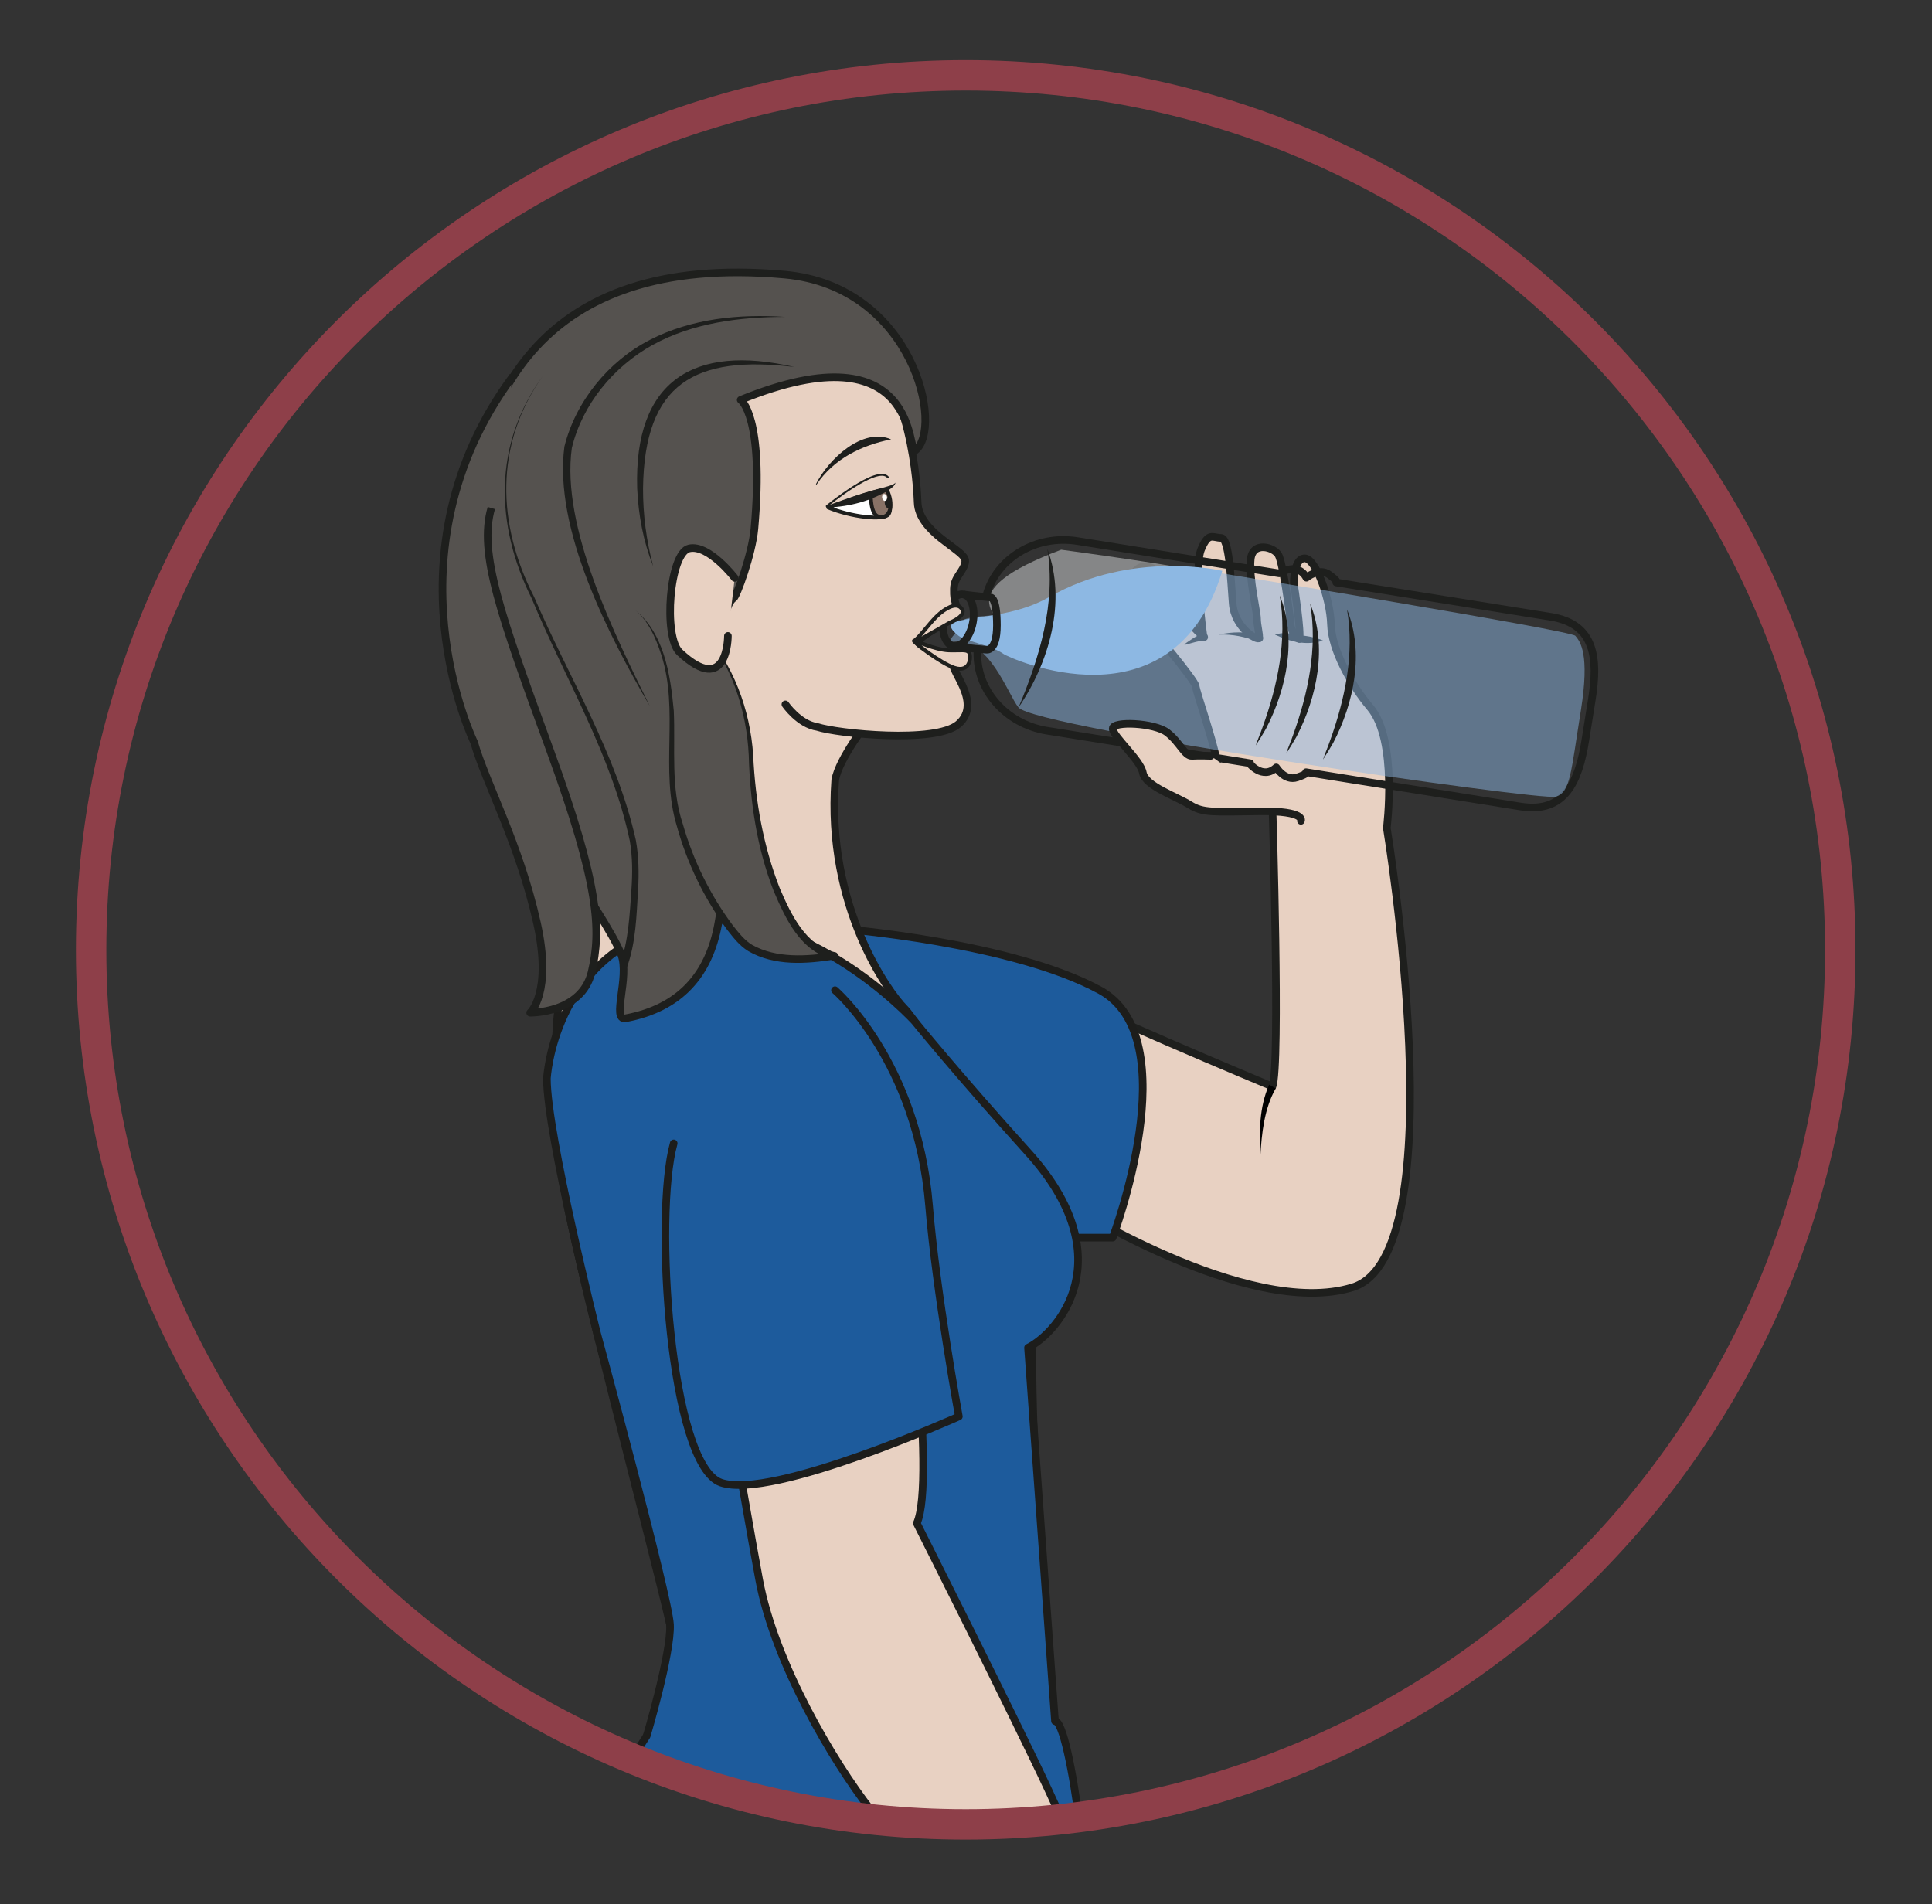
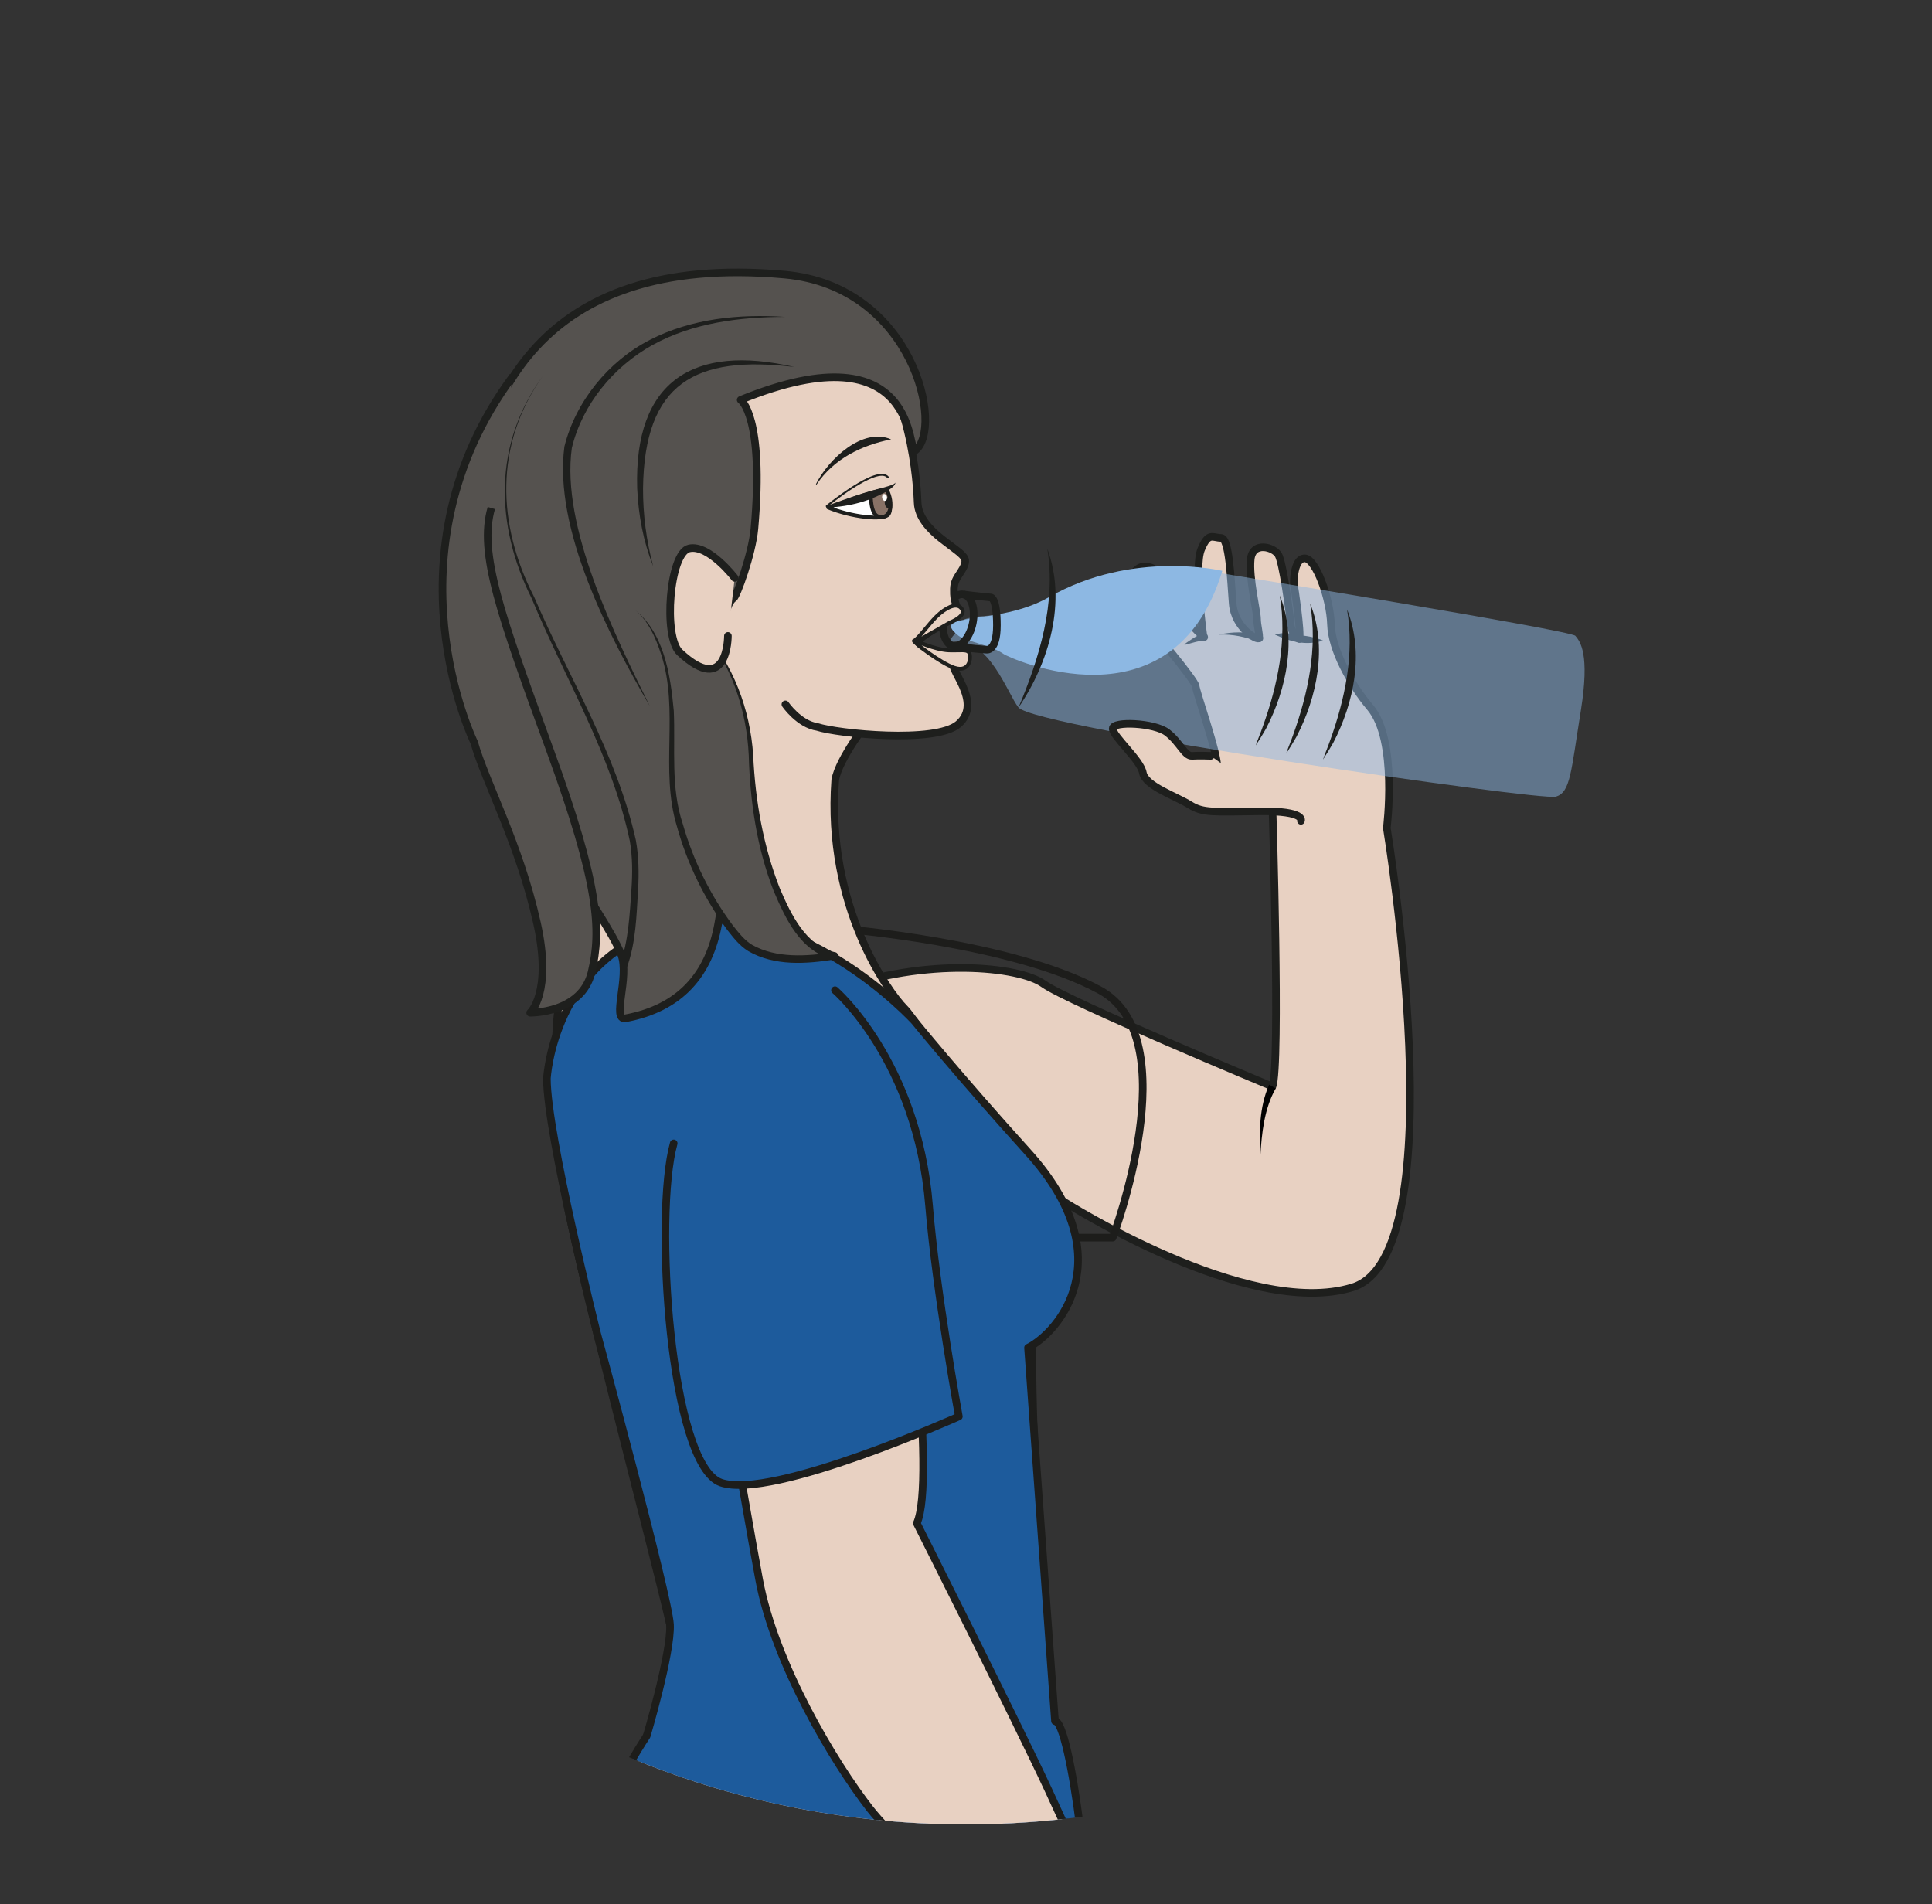
<svg xmlns="http://www.w3.org/2000/svg" viewBox="0 0 338.732 333.921" height="333.921" width="338.732" xml:space="preserve" id="svg2" version="1.1">
  <rect x="0" y="0" width="338.732" height="333.921" fill="#333333" stroke="none" />
  <defs id="defs6">
    <clipPath id="clipPath18" clipPathUnits="userSpaceOnUse">
      <path id="path16" d="m 11.983,125.557 c 0,-63.53 51.501,-115.032 115.033,-115.032 v 0 c 63.53,0 115.032,51.502 115.032,115.032 v 0 c 0,63.531 -51.502,115.034 -115.032,115.034 v 0 c -63.532,0 -115.033,-51.503 -115.033,-115.034" />
    </clipPath>
    <clipPath id="clipPath90" clipPathUnits="userSpaceOnUse">
-       <path id="path88" d="m 130.094,178.197 h 29.152 v -13.466 h -29.152 z" />
-     </clipPath>
+       </clipPath>
    <clipPath id="clipPath106" clipPathUnits="userSpaceOnUse">
      <path id="path104" d="m 125.014,175.147 h 83.404 v -29.461 h -83.404 z" />
    </clipPath>
    <clipPath id="clipPath234" clipPathUnits="userSpaceOnUse">
-       <path id="path232" d="M 0,250.441 H 254.049 V 0 H 0 Z" />
-     </clipPath>
+       </clipPath>
  </defs>
  <g transform="matrix(1.333,0,0,-1.333,0,333.921)" id="g10">
    <g id="g12">
      <g clip-path="url(#clipPath18)" id="g14">
        <g transform="translate(139.747,92.551)" id="g20">
          <path id="path22" style="fill:#e8d1c2;fill-opacity:1;fill-rule:nonzero;stroke:#1e1f1d;stroke-width:1;stroke-linecap:round;stroke-linejoin:round;stroke-miterlimit:10;stroke-dasharray:none;stroke-opacity:1" d="m 0,0 c 0,0 24.359,-15.627 38.153,-11.382 13.794,4.244 4.506,60.425 4.506,60.425 0,0 1.47,11.534 -2.181,15.849 -2.556,3.021 -5.069,7.591 -5.165,10.95 -0.096,3.359 -1.983,8.67 -3.455,8.67 -1.472,0 -1.472,-3.263 -1.408,-3.519 0.064,-0.256 0.96,-6.271 0.704,-7.102 0,0 -0.96,0.192 -1.152,2.111 -0.192,1.92 -1.024,7.934 -1.599,8.958 -0.576,1.024 -3.392,1.856 -3.648,-0.576 -0.256,-2.431 0.832,-6.91 0.832,-7.806 0,-0.896 0.384,-2.175 0.256,-2.559 -0.128,-0.384 -3.199,1.279 -3.455,4.543 -0.256,3.263 -0.448,8.638 -1.536,8.638 -1.088,0 -1.663,0.832 -2.623,-1.536 -0.96,-2.367 0.32,-11.517 0.32,-11.517 0,0 -5.375,5.118 -5.951,7.806 0,0 0.192,1.472 -1.856,1.472 -2.047,0 -2.815,-4.479 -0.895,-6.271 1.919,-1.792 7.678,-8.83 7.678,-9.47 0,-0.64 2.965,-8.925 2.837,-10.716 l 7.251,-5.04 c 0,0 1.061,-34.422 0,-36.898 0,0 -26.93,11.213 -30.113,13.512 -3.183,2.299 -15.399,3.539 -27.424,-0.839" />
        </g>
        <g transform="translate(174.015,166.244)" id="g24">
          <path id="path26" style="fill:#e8d1c2;fill-opacity:1;fill-rule:nonzero;stroke:none" d="m 0,0 -3.114,0.198 c 0,0 -2.149,0.585 -3.21,0.585" />
        </g>
        <g transform="translate(174.015,166.244)" id="g28">
          <path id="path30" style="fill:#1e1f1d;fill-opacity:1;fill-rule:nonzero;stroke:none" d="m 0,0 c -2.211,-0.71 -4.293,-0.149 -6.324,0.783 1.105,0.362 2.25,0.163 3.34,-0.105 C -2.477,0.679 -0.861,0.424 0,0" />
        </g>
        <g transform="translate(165.59,166.57)" id="g32">
          <path id="path34" style="fill:#e8d1c2;fill-opacity:1;fill-rule:nonzero;stroke:none" d="M 0,0 C 0,0 -2.607,0.855 -5.26,0.457" />
        </g>
        <g transform="translate(165.434,166.095)" id="g36">
          <path id="path38" style="fill:#1e1f1d;fill-opacity:1;fill-rule:nonzero;stroke:none" d="M 0,0 C -1.583,0.641 -3.366,1.01 -5.104,0.932 -3.328,1.345 -1.498,1.31 0.311,0.95 0.583,0.893 0.758,0.627 0.701,0.355 0.64,0.043 0.288,-0.134 0,0" />
        </g>
        <g transform="translate(158.296,166.698)" id="g40">
          <path id="path42" style="fill:#e8d1c2;fill-opacity:1;fill-rule:nonzero;stroke:none" d="M 0,0 C -1.106,-0.196 -2.74,-1.13 -2.74,-1.13" />
        </g>
        <g transform="translate(158.383,166.205)" id="g44">
          <path id="path46" style="fill:#1e1f1d;fill-opacity:1;fill-rule:nonzero;stroke:none" d="m 0,0 c -1.279,0.096 -4.076,-1.364 -1.596,0.253 0.437,0.278 0.884,0.545 1.432,0.735 C 0.583,1.225 0.784,0.018 0,0" />
        </g>
        <g transform="translate(167.797,107.338)" id="g48">
          <path id="path50" style="fill:#010101;fill-opacity:1;fill-rule:nonzero;stroke:none" d="m 0,0 c -1.507,-2.626 -1.855,-5.93 -2.029,-8.953 -0.143,3.186 -0.167,6.42 1.155,9.439 C -0.874,0.486 0,0 0,0" />
        </g>
        <g transform="translate(110.543,128.344)" id="g52">
-           <path id="path54" style="fill:#1d5b9c;fill-opacity:1;fill-rule:nonzero;stroke:none" d="m 0,0 c 0,0 22.523,-1.774 34.127,-8.089 11.603,-6.316 1.682,-32.547 1.682,-32.547 H 25.654 l -28.826,24.722 z" />
-         </g>
+           </g>
        <g transform="translate(110.543,128.344)" id="g56">
          <path id="path58" style="fill:none;stroke:#1d1d1b;stroke-width:1;stroke-linecap:round;stroke-linejoin:round;stroke-miterlimit:10;stroke-dasharray:none;stroke-opacity:1" d="m 0,0 c 0,0 22.523,-1.774 34.127,-8.089 11.603,-6.316 1.682,-32.547 1.682,-32.547 H 25.654 l -28.826,24.722 z" />
        </g>
        <g transform="translate(114.233,155.689)" id="g60">
          <path id="path62" style="fill:#e8d1c2;fill-opacity:1;fill-rule:nonzero;stroke:#1d1d1b;stroke-width:1;stroke-linecap:round;stroke-linejoin:round;stroke-miterlimit:10;stroke-dasharray:none;stroke-opacity:1" d="m 0,0 c 0,-0.003 -3.906,-4.991 -4.375,-7.776 -1.234,-16.712 7.097,-28.042 9.078,-30.025 1.984,-1.983 9.742,-14.664 11.727,-22.313 1.981,-7.65 5.843,-13.063 5.277,-18.727 -0.567,-5.665 0.569,-28.992 0.965,-35.509 0.395,-6.514 5.895,-46.241 3.63,-57.856 -2.265,-11.61 -5.667,-46.734 -9.633,-58.063 -3.963,-11.33 -8.21,-20.961 -8.495,-24.642 -0.283,-3.683 -3.965,-9.347 -4.529,-11.895 -0.57,-2.55 -1.137,-8.216 -3.966,-12.183 -2.835,-3.964 -5.172,-7.926 -5.137,-12.462 0.034,-4.53 -3.644,-43.052 -5.91,-52.966 -2.269,-9.915 -3.684,-31.723 0,-33.99 3.68,-2.266 36.333,-16.14 39.975,-16.991 3.642,-0.851 -12.504,-4.537 -12.504,-4.537 0,0 -3.397,-2.17 -7.929,-2.075 -4.529,0.095 -19.536,2.93 -21.805,2.075 -2.272,-0.847 -21.25,5.099 -20.115,14.447 1.131,9.348 4.532,16.142 0.847,28.61 -3.679,12.461 -10.761,32.006 -7.93,49.566 2.835,17.561 13.598,39.373 13.03,53.252 -0.567,13.877 0.232,65.319 -2.036,67.872 -2.265,2.547 -4.289,14.997 -4.077,22.654 0.308,11.275 1.042,21.013 4.739,29.999 2.371,5.767 3.95,10.777 3.064,14.652 -2.265,9.915 -12.75,49.136 -14.163,58.769 -1.416,9.628 -2.539,32.085 6.526,42.848 2.265,2.689 3.806,5.701 4.841,8.706 0.536,5.764 -1.423,14.353 -1.423,14.353" />
        </g>
        <g transform="translate(143.376,-15.485)" id="g64">
          <path id="path66" style="fill:#1d5b9c;fill-opacity:1;fill-rule:nonzero;stroke:none" d="m 0,0 c 0.768,14.781 -2.65,39.644 -4.617,39.597 l -3.547,49.12 c 3.861,1.914 12.652,11.717 0,25.708 -9.103,10.069 -14.935,17.251 -14.935,17.251 0,0 -15.604,17.083 -32.152,12.537 -15.373,-4.221 -16.194,-20.102 -16.194,-20.102 0,-7.301 6.603,-33.542 6.603,-33.542 0,0 9.413,-34.541 9.591,-38.278 0.178,-3.736 -3.067,-14.651 -3.067,-14.651 0,0 -12.485,-18.676 -10.52,-31.023 1.963,-12.346 9.009,-22.448 10.481,-26.622 0,0 0.447,-29.56 -2.45,-41.733 -2.899,-12.173 -8.242,-27.825 -8.242,-27.825 0,0 14.605,-13.915 27.145,-13.043 12.542,0.87 30.175,6.208 34.725,5.34 4.551,-0.868 1.65,35.963 2.562,51.616 C -3.477,-26.004 -1.7,-32.674 0,0" />
        </g>
        <g transform="translate(143.376,-15.485)" id="g68">
          <path id="path70" style="fill:none;stroke:#1d1d1b;stroke-width:1;stroke-linecap:round;stroke-linejoin:round;stroke-miterlimit:10;stroke-dasharray:none;stroke-opacity:1" d="m 0,0 c 0.768,14.781 -2.65,39.644 -4.617,39.597 l -3.547,49.12 c 3.861,1.914 12.652,11.717 0,25.708 -9.103,10.069 -14.935,17.251 -14.935,17.251 0,0 -15.604,17.083 -32.152,12.537 -15.373,-4.221 -16.194,-20.102 -16.194,-20.102 0,-7.301 6.603,-33.542 6.603,-33.542 0,0 9.413,-34.541 9.591,-38.278 0.178,-3.736 -3.067,-14.651 -3.067,-14.651 0,0 -12.485,-18.676 -10.52,-31.023 1.963,-12.346 9.009,-22.448 10.481,-26.622 0,0 0.447,-29.56 -2.45,-41.733 -2.899,-12.173 -8.242,-27.825 -8.242,-27.825 0,0 14.605,-13.915 27.145,-13.043 12.542,0.87 30.175,6.208 34.725,5.34 4.551,-0.868 1.65,35.963 2.562,51.616 C -3.477,-26.004 -1.7,-32.674 0,0 Z" />
        </g>
        <g transform="translate(118.235,92.551)" id="g72">
          <path id="path74" style="fill:#e8d1c2;fill-opacity:1;fill-rule:nonzero;stroke:#1d1d1b;stroke-width:1;stroke-linecap:round;stroke-linejoin:round;stroke-miterlimit:10;stroke-dasharray:none;stroke-opacity:1" d="m 0,0 c 0.749,-4.555 4.944,-36.683 2.354,-42.419 0,0 12.859,-25.543 17.278,-35.023 4.418,-9.482 10.019,-22.786 14.476,-28.616 4.46,-5.829 10.48,-13.519 9.727,-17.451 -0.753,-3.933 -2.072,-12.03 -4.665,-12.903 -2.595,-0.874 -4.29,-0.97 -5.959,-1.547 -1.67,-0.58 -5.98,-0.886 -5.914,-0.329 0.067,0.555 -3.983,-0.952 -2.261,3.035 1.725,3.986 3.618,6.766 0.362,11.933 -3.256,5.168 -5.342,7.65 -5.742,14.838 -0.4,7.19 -18.759,22.459 -23.471,28.518 -4.716,6.059 -12.484,19 -14.56,30.07 -2.078,11.069 -6.345,37.333 -7.63,40.911" />
        </g>
        <g transform="translate(109.823,120.255)" id="g76">
          <path id="path78" style="fill:#1d5b9c;fill-opacity:1;fill-rule:nonzero;stroke:#1d1d1b;stroke-width:1;stroke-linecap:round;stroke-linejoin:round;stroke-miterlimit:10;stroke-dasharray:none;stroke-opacity:1" d="m 0,0 c 0,0 10.821,-9.289 12.375,-28.341 0.925,-11.306 3.918,-27.733 3.918,-27.733 0,0 -24.563,-11.015 -31.288,-8.7 -6.725,2.316 -8.845,35.253 -6.217,44.625" />
        </g>
        <g transform="translate(129.732,172.206)" id="g80">
-           <path id="path82" style="fill:none;stroke:#1e1f1d;stroke-width:1;stroke-linecap:butt;stroke-linejoin:round;stroke-miterlimit:10;stroke-dasharray:none;stroke-opacity:1" d="M 0,0 C 1.338,4.868 6.484,8.009 11.988,7.128 L 38.523,2.88 c 0,0 2.402,1.594 3.575,-0.572 0,0 1.652,1.407 3.013,0.393 1.357,-1.009 0.91,-1.021 0.91,-1.021 l 2.09,-0.334 26.129,-4.183 c 5.872,-0.94 6.259,-5.514 5.39,-10.941 l -0.848,-5.299 c -0.869,-5.427 -2.664,-9.65 -8.536,-8.71 l -28.193,4.514 c 0,0 0.423,-0.153 -1.183,-0.69 -1.606,-0.537 -2.739,1.318 -2.739,1.318 -1.792,-1.694 -3.574,0.572 -3.574,0.572 l 0.149,-0.024 -26.712,4.276 C 2.49,-16.94 -1.419,-12.35 -1.17,-7.309" />
-         </g>
+           </g>
        <g id="g84">
          <g id="g86" />
          <g id="g98">
            <g style="opacity:0.5" id="g96" clip-path="url(#clipPath90)">
              <g id="g94" transform="translate(139.57,178.196)">
                <path id="path92" style="fill:#d8dadb;fill-opacity:1;fill-rule:nonzero;stroke:none" d="m 0,0 c 0,0 18.999,-2.537 19.613,-3.266 0.643,-0.766 -3.864,3.582 -5.049,-3.82 -1.315,-8.214 -4.856,-5.463 -6.764,-6.067 -1.907,-0.601 -10.91,-0.185 -11.174,0 C -9.302,-8.974 -14.79,-5.588 0,0" />
              </g>
            </g>
          </g>
        </g>
        <g id="g100">
          <g id="g102" />
          <g id="g114">
            <g style="opacity:0.5" id="g112" clip-path="url(#clipPath106)">
              <g id="g110" transform="translate(160.331,175.147)">
                <path id="path108" style="fill:#8db8e3;fill-opacity:1;fill-rule:nonzero;stroke:none" d="m 0,0 c 0,0 46.257,-7.547 46.873,-8.277 0.643,-0.763 1.912,-2.385 0.728,-9.782 -1.316,-8.216 -1.371,-10.771 -3.28,-11.375 -1.906,-0.601 -68.455,9.024 -70.688,11.73 -1.415,1.716 -3.87,9.241 -8.604,8.655 -1.336,-0.165 1.65,2.276 1.397,2.698 C -34.496,-4.812 -5.837,-6.005 0,0" />
              </g>
            </g>
          </g>
        </g>
        <g transform="translate(160.769,175.417)" id="g116">
          <path id="path118" style="fill:#8db8e3;fill-opacity:1;fill-rule:nonzero;stroke:none" d="m 0,0 c 0,0 -11.825,2.831 -22.805,-3.464 -6.678,-3.828 -15.899,-1.876 -11.915,-5.059 0.868,-0.693 4.463,-1.317 5.977,-2.432 C -28.152,-11.39 -6.503,-21.415 0,0" />
        </g>
        <g transform="translate(125.36,165.534)" id="g120">
          <path id="path122" style="fill:none;stroke:#1e1f1d;stroke-width:1;stroke-linecap:butt;stroke-linejoin:miter;stroke-miterlimit:10;stroke-dasharray:none;stroke-opacity:1" d="m 0,0 c 2.115,-0.339 4.326,-0.479 4.326,-0.479 0,0 1.436,-0.376 1.436,3.205 0,3.581 -0.774,3.648 -0.774,3.648 0,0 -2.816,0.274 -3.609,0.401" />
        </g>
        <g transform="translate(124.156,169.307)" id="g124">
          <path id="path126" style="fill:none;stroke:#1e1f1d;stroke-width:1;stroke-linecap:round;stroke-linejoin:miter;stroke-miterlimit:10;stroke-dasharray:none;stroke-opacity:1" d="M 0,0 C -0.381,-1.871 0.158,-3.56 1.205,-3.773 2.251,-3.986 3.407,-2.642 3.788,-0.771 4.169,1.1 3.63,2.789 2.584,3.002 1.538,3.215 0.381,1.871 0,0 Z" />
        </g>
        <g transform="translate(137.752,178.319)" id="g128">
          <path id="path130" style="fill:#1e1f1d;fill-opacity:1;fill-rule:nonzero;stroke:none" d="M 0,0 C 2.573,-6.944 0.247,-14.954 -3.787,-20.876 -1.032,-14.304 1.161,-7.181 0,0" />
        </g>
        <g transform="translate(168.328,172.185)" id="g132">
          <path id="path134" style="fill:#1e1f1d;fill-opacity:1;fill-rule:nonzero;stroke:none" d="m 0,0 c 2.279,-5.671 0.925,-12.267 -1.816,-17.537 -0.434,-0.745 -0.871,-1.486 -1.344,-2.2 0.272,0.82 0.618,1.596 0.896,2.4 C -0.272,-11.817 0.993,-5.87 0,0" />
        </g>
        <g transform="translate(172.327,171.111)" id="g136">
          <path id="path138" style="fill:#1e1f1d;fill-opacity:1;fill-rule:nonzero;stroke:none" d="m 0,0 c 2.279,-5.672 0.927,-12.269 -1.816,-17.539 -0.434,-0.745 -0.871,-1.485 -1.344,-2.2 0.272,0.82 0.618,1.597 0.896,2.401 C -0.271,-11.818 0.993,-5.871 0,0" />
        </g>
        <g transform="translate(177.175,170.335)" id="g140">
          <path id="path142" style="fill:#1e1f1d;fill-opacity:1;fill-rule:nonzero;stroke:none" d="m 0,0 c 2.278,-5.672 0.926,-12.268 -1.816,-17.539 -0.434,-0.745 -0.871,-1.485 -1.344,-2.2 0.272,0.82 0.618,1.597 0.896,2.401 C -0.271,-11.818 0.992,-5.871 0,0" />
        </g>
        <g transform="translate(103.302,157.853)" id="g144">
          <path id="path146" style="fill:#e8d1c2;fill-opacity:1;fill-rule:nonzero;stroke:#1e1f1d;stroke-width:1;stroke-linecap:round;stroke-linejoin:round;stroke-miterlimit:10;stroke-dasharray:none;stroke-opacity:1" d="m 0,0 c 0,0 1.783,-2.611 4.204,-2.971 2.605,-0.857 15.561,-2.212 18.551,0.369 3.416,2.956 -1.713,7.626 -0.493,8.107 1.381,0.55 0.843,0.937 0.843,0.937 -2.237,-0.173 -6.089,1.293 -5.599,1.964 0.349,0.481 4.267,2.862 4.42,3.417 0,0 1.897,0.184 0.779,0.638 0,0 -0.495,1.015 -0.536,2.042 -0.04,1.02 0.019,1.575 0.571,2.413 0.544,0.842 1.117,1.637 0.846,2.261 -0.279,0.628 -1.455,1.352 -3.052,2.606 -1.588,1.252 -3.076,2.866 -3.137,4.759 -0.056,1.893 -0.752,15.955 -7.998,21.881 0,0 -3.641,5.489 -6.073,2.608 -0.928,-1.092 -10.028,0.293 -14.822,-3.857 -7.85,-6.798 -8.445,-22.982 -9.015,-26.431 -1.401,-8.496 2.806,-27.996 2.806,-27.996" />
        </g>
        <g transform="translate(116.632,186.097)" id="g148">
          <path id="path150" style="fill:#ffffff;fill-opacity:1;fill-rule:nonzero;stroke:none" d="m 0,0 c 0,0 0.83,-2.475 0.227,-3.252 -0.654,-0.83 -4.921,-0.349 -7.936,0.911 0,0 6.528,2.454 7.709,2.341" />
        </g>
        <g transform="translate(116.632,186.097)" id="g152">
          <path id="path154" style="fill:none;stroke:#1e1f1d;stroke-width:0.5;stroke-linecap:butt;stroke-linejoin:round;stroke-miterlimit:10;stroke-dasharray:none;stroke-opacity:1" d="m 0,0 c 0,0 0.83,-2.475 0.227,-3.252 -0.654,-0.83 -4.921,-0.349 -7.936,0.911 0,0 6.528,2.454 7.709,2.341 z" />
        </g>
        <g transform="translate(117.211,192.708)" id="g156">
          <path id="path158" style="fill:#1e1f1d;fill-opacity:1;fill-rule:nonzero;stroke:none" d="M 0,0 C -3.893,-0.776 -7.538,-2.553 -9.797,-5.92 -9.829,-5.972 -9.918,-5.923 -9.882,-5.867 -8.232,-2.581 -3.731,1.634 0,0" />
        </g>
        <g transform="translate(114.537,185.401)" id="g160">
          <path id="path162" style="fill:#887266;fill-opacity:1;fill-rule:nonzero;stroke:#1d1d1b;stroke-width:0.5;stroke-linecap:butt;stroke-linejoin:miter;stroke-miterlimit:10;stroke-dasharray:none;stroke-opacity:1" d="m 0,0 c 0,0 -0.063,-2.563 0.999,-2.84 1.685,-0.444 2.019,1.78 1.096,3.535 L 0.567,0.196" />
        </g>
        <g transform="translate(117.23,184.404)" id="g164">
          <path id="path166" style="fill:#1e1f1d;fill-opacity:1;fill-rule:nonzero;stroke:none" d="m 0,0 c 0.011,-0.391 -0.167,-0.718 -0.403,-0.726 -0.237,-0.011 -0.44,0.298 -0.459,0.691 -0.015,0.391 0.166,0.72 0.403,0.726 C -0.227,0.702 -0.015,0.391 0,0" />
        </g>
        <g transform="translate(108.923,183.755)" id="g168">
          <path id="path170" style="fill:#1e1f1d;fill-opacity:1;fill-rule:nonzero;stroke:none" d="M 0,0 C 2.499,1.333 5.154,1.992 7.826,2.775 8.19,2.902 8.597,2.971 8.86,3.266 8.774,2.828 8.353,2.581 8.043,2.335 5.635,0.843 2.831,0.11 0,0" />
        </g>
        <g transform="translate(108.739,183.924)" id="g172">
          <path id="path174" style="fill:none;stroke:#1e1f1d;stroke-width:0.25;stroke-linecap:round;stroke-linejoin:miter;stroke-miterlimit:10;stroke-dasharray:none;stroke-opacity:1" d="M 0,0 C 0,0 6.674,5.482 8.047,3.808" />
        </g>
        <g transform="translate(120.332,166.26)" id="g176">
          <path id="path178" style="fill:#e8d1c2;fill-opacity:1;fill-rule:nonzero;stroke:#1e1f1d;stroke-width:0.5;stroke-linecap:round;stroke-linejoin:round;stroke-miterlimit:10;stroke-dasharray:none;stroke-opacity:1" d="M 0,0 C 0,0 2.646,-1.234 4.479,-1.303 5.992,-1.362 6.922,-1.096 7.172,-1.688 7.407,-2.244 7.255,-4.257 5.208,-3.6 3.421,-3.026 -0.376,-0.098 -0.117,-0.039 0.324,0.058 1.824,2.158 2.843,3.148 4.047,4.317 5.336,4.935 5.988,4.36 7.157,3.337 4.641,2.372 4.641,2.372 L 0.476,-0.001" />
        </g>
        <g transform="translate(89.12,168.284)" id="g180">
          <path id="path182" style="fill:#1e1f1d;fill-opacity:1;fill-rule:nonzero;stroke:none" d="m 0,0 c 2.258,-11.303 8.047,-41.913 -1.572,-49.871 7.823,6.817 4.447,27.616 3.09,37.084 -0.693,4.212 -1.512,8.415 -2.491,12.558 z" />
        </g>
        <g transform="translate(96.503,171.836)" id="g184">
          <path id="path186" style="fill:#55524f;fill-opacity:1;fill-rule:nonzero;stroke:none" d="M 0,0 C 0.405,0.27 2.425,5.799 2.725,9.132 4.04,23.98 0.917,26.065 0.917,26.065 c 23.769,9.687 21.913,-7.447 22.951,-6.667 3.816,2.865 -0.17,21.61 -17.183,23.146 -33.342,3.002 -39.664,-17.977 -41.574,-30.4 0,0 -0.198,-1.962 -0.304,-4.975 -0.181,-5.316 -0.069,-13.912 1.979,-20.806 3.187,-10.797 16.455,-28.01 18.427,-33.277 1.099,-2.936 -1.32,-8.717 0.562,-8.362 7.172,1.343 10.98,5.74 12.195,12.455 1.128,6.2 2.49,19.166 1.265,25.728 C -2.047,-10.229 -1.91,-1.269 0,0" />
        </g>
        <g transform="translate(96.503,171.836)" id="g188">
          <path id="path190" style="fill:none;stroke:#1e1f1d;stroke-width:1;stroke-linecap:butt;stroke-linejoin:round;stroke-miterlimit:10;stroke-dasharray:none;stroke-opacity:1" d="M 0,0 C 0.405,0.27 2.425,5.799 2.725,9.132 4.04,23.98 0.917,26.065 0.917,26.065 c 23.769,9.687 21.913,-7.447 22.951,-6.667 3.816,2.865 -0.17,21.61 -17.183,23.146 -33.342,3.002 -39.664,-17.977 -41.574,-30.4 0,0 -0.198,-1.962 -0.304,-4.975 -0.181,-5.316 -0.069,-13.912 1.979,-20.806 3.187,-10.797 16.455,-28.01 18.427,-33.277 1.099,-2.936 -1.32,-8.717 0.562,-8.362 7.172,1.343 10.98,5.74 12.195,12.455 1.128,6.2 2.49,19.166 1.265,25.728 C -2.047,-10.229 -1.91,-1.269 0,0 Z" />
        </g>
        <g transform="translate(104.487,202.228)" id="g192">
          <path id="path194" style="fill:#1e1f1d;fill-opacity:1;fill-rule:nonzero;stroke:none" d="m 0,0 c -13.033,1.573 -19.73,-2.076 -19.911,-15.952 -0.012,-3.45 0.439,-6.908 1.332,-10.252 -1.295,3.24 -1.943,6.73 -2.102,10.239 C -21.113,-1.795 -13.251,3.056 0,0" />
        </g>
        <g transform="translate(71.398,201.045)" id="g196">
          <path id="path198" style="fill:#1e1f1d;fill-opacity:1;fill-rule:nonzero;stroke:none" d="m 0,0 c -6.384,-8.983 -6.041,-19.545 -1.139,-29.076 4.552,-10.594 10.839,-20.59 13.37,-31.972 0.386,-2.124 0.422,-4.333 0.299,-6.484 -0.22,-3.497 -0.271,-6.98 -1.497,-10.332 0,0 -0.879,0.477 -0.879,0.477 1.122,3.087 1.271,6.615 1.502,9.896 0.144,2.095 0.142,4.226 -0.21,6.304 -2.374,11.29 -8.529,21.366 -12.928,31.961 C -6.295,-19.592 -6.513,-8.915 0,0" />
        </g>
        <g transform="translate(64.624,183.681)" id="g200">
          <path id="path202" style="fill:#55524f;fill-opacity:1;fill-rule:nonzero;stroke:#1e1f1d;stroke-width:1;stroke-linecap:butt;stroke-linejoin:round;stroke-miterlimit:10;stroke-dasharray:none;stroke-opacity:1" d="m 0,0 c -1.719,-5.914 1.235,-14.118 7.716,-31.857 6.481,-17.736 6.763,-23.74 5.468,-29.195 -1.307,-5.45 -8.079,-5.338 -8.079,-5.338 0,0 2.95,2.614 0.897,11.812 -2.344,10.493 -6.807,18.574 -8.261,23.749 0,0 -12.17,24.804 5.103,48.173" />
        </g>
        <g transform="translate(92.368,167.66)" id="g204">
          <path id="path206" style="fill:#55524f;fill-opacity:1;fill-rule:nonzero;stroke:none" d="m 0,0 c 0,0 6.105,-6.212 6.457,-17.296 0.355,-11.085 4.597,-24.634 10.918,-25.583 0,0 -8.686,-1.788 -12.249,1.949 -3.56,3.74 -9.771,14.334 -9.167,24.429 0.979,16.398 -5.291,19.469 -5.291,19.469" />
        </g>
        <g transform="translate(92.368,167.66)" id="g208">
          <path id="path210" style="fill:#1e1f1d;fill-opacity:1;fill-rule:nonzero;stroke:none" d="m 0,0 c 4.068,-4.457 6.309,-10.508 6.698,-16.507 0.276,-5.968 1.321,-11.941 3.5,-17.497 1.429,-3.336 3.427,-7.606 7.248,-8.401 0.527,-0.042 0.552,-0.873 0.025,-0.943 -3.775,-0.617 -7.965,-0.915 -11.421,1.084 -1.184,0.731 -1.981,1.801 -2.764,2.793 -3.027,4.121 -5.287,8.762 -6.639,13.681 -2.23,7.35 0.331,15.186 -2.044,22.518 -0.766,2.339 -1.822,4.813 -3.935,6.24 4.267,-2.96 5.144,-8.792 5.585,-13.618 0.224,-5.008 -0.435,-10.075 1.196,-14.919 1.364,-4.788 3.616,-9.354 6.586,-13.332 0.773,-0.971 1.54,-1.957 2.525,-2.542 3.189,-1.79 7.195,-1.512 10.718,-0.967 0,0 0.025,-0.942 0.025,-0.942 -4.362,0.95 -6.355,5.359 -7.92,9.024 -2.212,5.669 -3.097,11.751 -3.267,17.787 C 5.84,-10.589 3.85,-4.624 0,0" />
        </g>
        <g transform="translate(116.663,185.129)" id="g212">
          <path id="path214" style="fill:#ffffff;fill-opacity:1;fill-rule:nonzero;stroke:none" d="m 0,0 c 0.047,-0.244 -0.061,-0.472 -0.235,-0.505 -0.177,-0.032 -0.353,0.14 -0.401,0.386 -0.043,0.247 0.057,0.472 0.23,0.507 C -0.228,0.42 -0.047,0.246 0,0" />
        </g>
        <g transform="translate(95.74,166.858)" id="g216">
          <path id="path218" style="fill:#e8d1c2;fill-opacity:1;fill-rule:nonzero;stroke:#1e1f1d;stroke-width:1;stroke-linecap:round;stroke-linejoin:round;stroke-miterlimit:10;stroke-dasharray:none;stroke-opacity:1" d="m 0,0 c 0,0 0.033,-8.1 -6.335,-2.165 -2.21,2.058 -1.349,13.111 1.243,13.676 2.588,0.566 5.989,-3.88 5.989,-3.88" />
        </g>
        <g transform="translate(85.469,157.619)" id="g220">
          <path id="path222" style="fill:#1e1f1d;fill-opacity:1;fill-rule:nonzero;stroke:none" d="m 0,0 c -5.36,9.227 -12.679,23.265 -11.235,34.143 1.484,5.951 5.803,11.244 11.248,14.034 5.462,2.808 11.74,3.426 17.773,3.021 C 11.82,51.19 5.645,50.411 0.37,47.507 -4.764,44.669 -8.874,39.696 -10.256,33.96 -11.711,23.572 -4.572,9.304 0,0" />
        </g>
        <g transform="translate(171.11,142.534)" id="g224">
          <path id="path226" style="fill:#e8d1c2;fill-opacity:1;fill-rule:nonzero;stroke:#1e1f1d;stroke-width:1;stroke-linecap:round;stroke-linejoin:round;stroke-miterlimit:10;stroke-dasharray:none;stroke-opacity:1" d="m 0,0 c 0,0 0.709,1.317 -5.434,1.253 -6.143,-0.064 -7.422,-0.256 -9.214,0.864 -1.791,1.12 -5.823,2.464 -6.142,4.191 -0.32,1.728 -3.968,4.799 -3.968,5.823 0,1.024 5.503,0.768 7.167,-0.512 1.663,-1.28 2.303,-3.135 3.263,-3.071 0.96,0.064 2.464,0 2.464,0" />
        </g>
      </g>
    </g>
    <g id="g228">
      <g clip-path="url(#clipPath234)" id="g230">
        <g transform="translate(242.048,125.558)" id="g236">
          <path id="path238" style="fill:none;stroke:#8e3f49;stroke-width:4;stroke-linecap:butt;stroke-linejoin:miter;stroke-miterlimit:10;stroke-dasharray:none;stroke-opacity:1" d="m 0,0 c 0,-63.53 -51.502,-115.032 -115.032,-115.032 -63.531,0 -115.033,51.502 -115.033,115.032 0,63.531 51.502,115.033 115.033,115.033 C -51.502,115.033 0,63.531 0,0 Z" />
        </g>
      </g>
    </g>
  </g>
</svg>